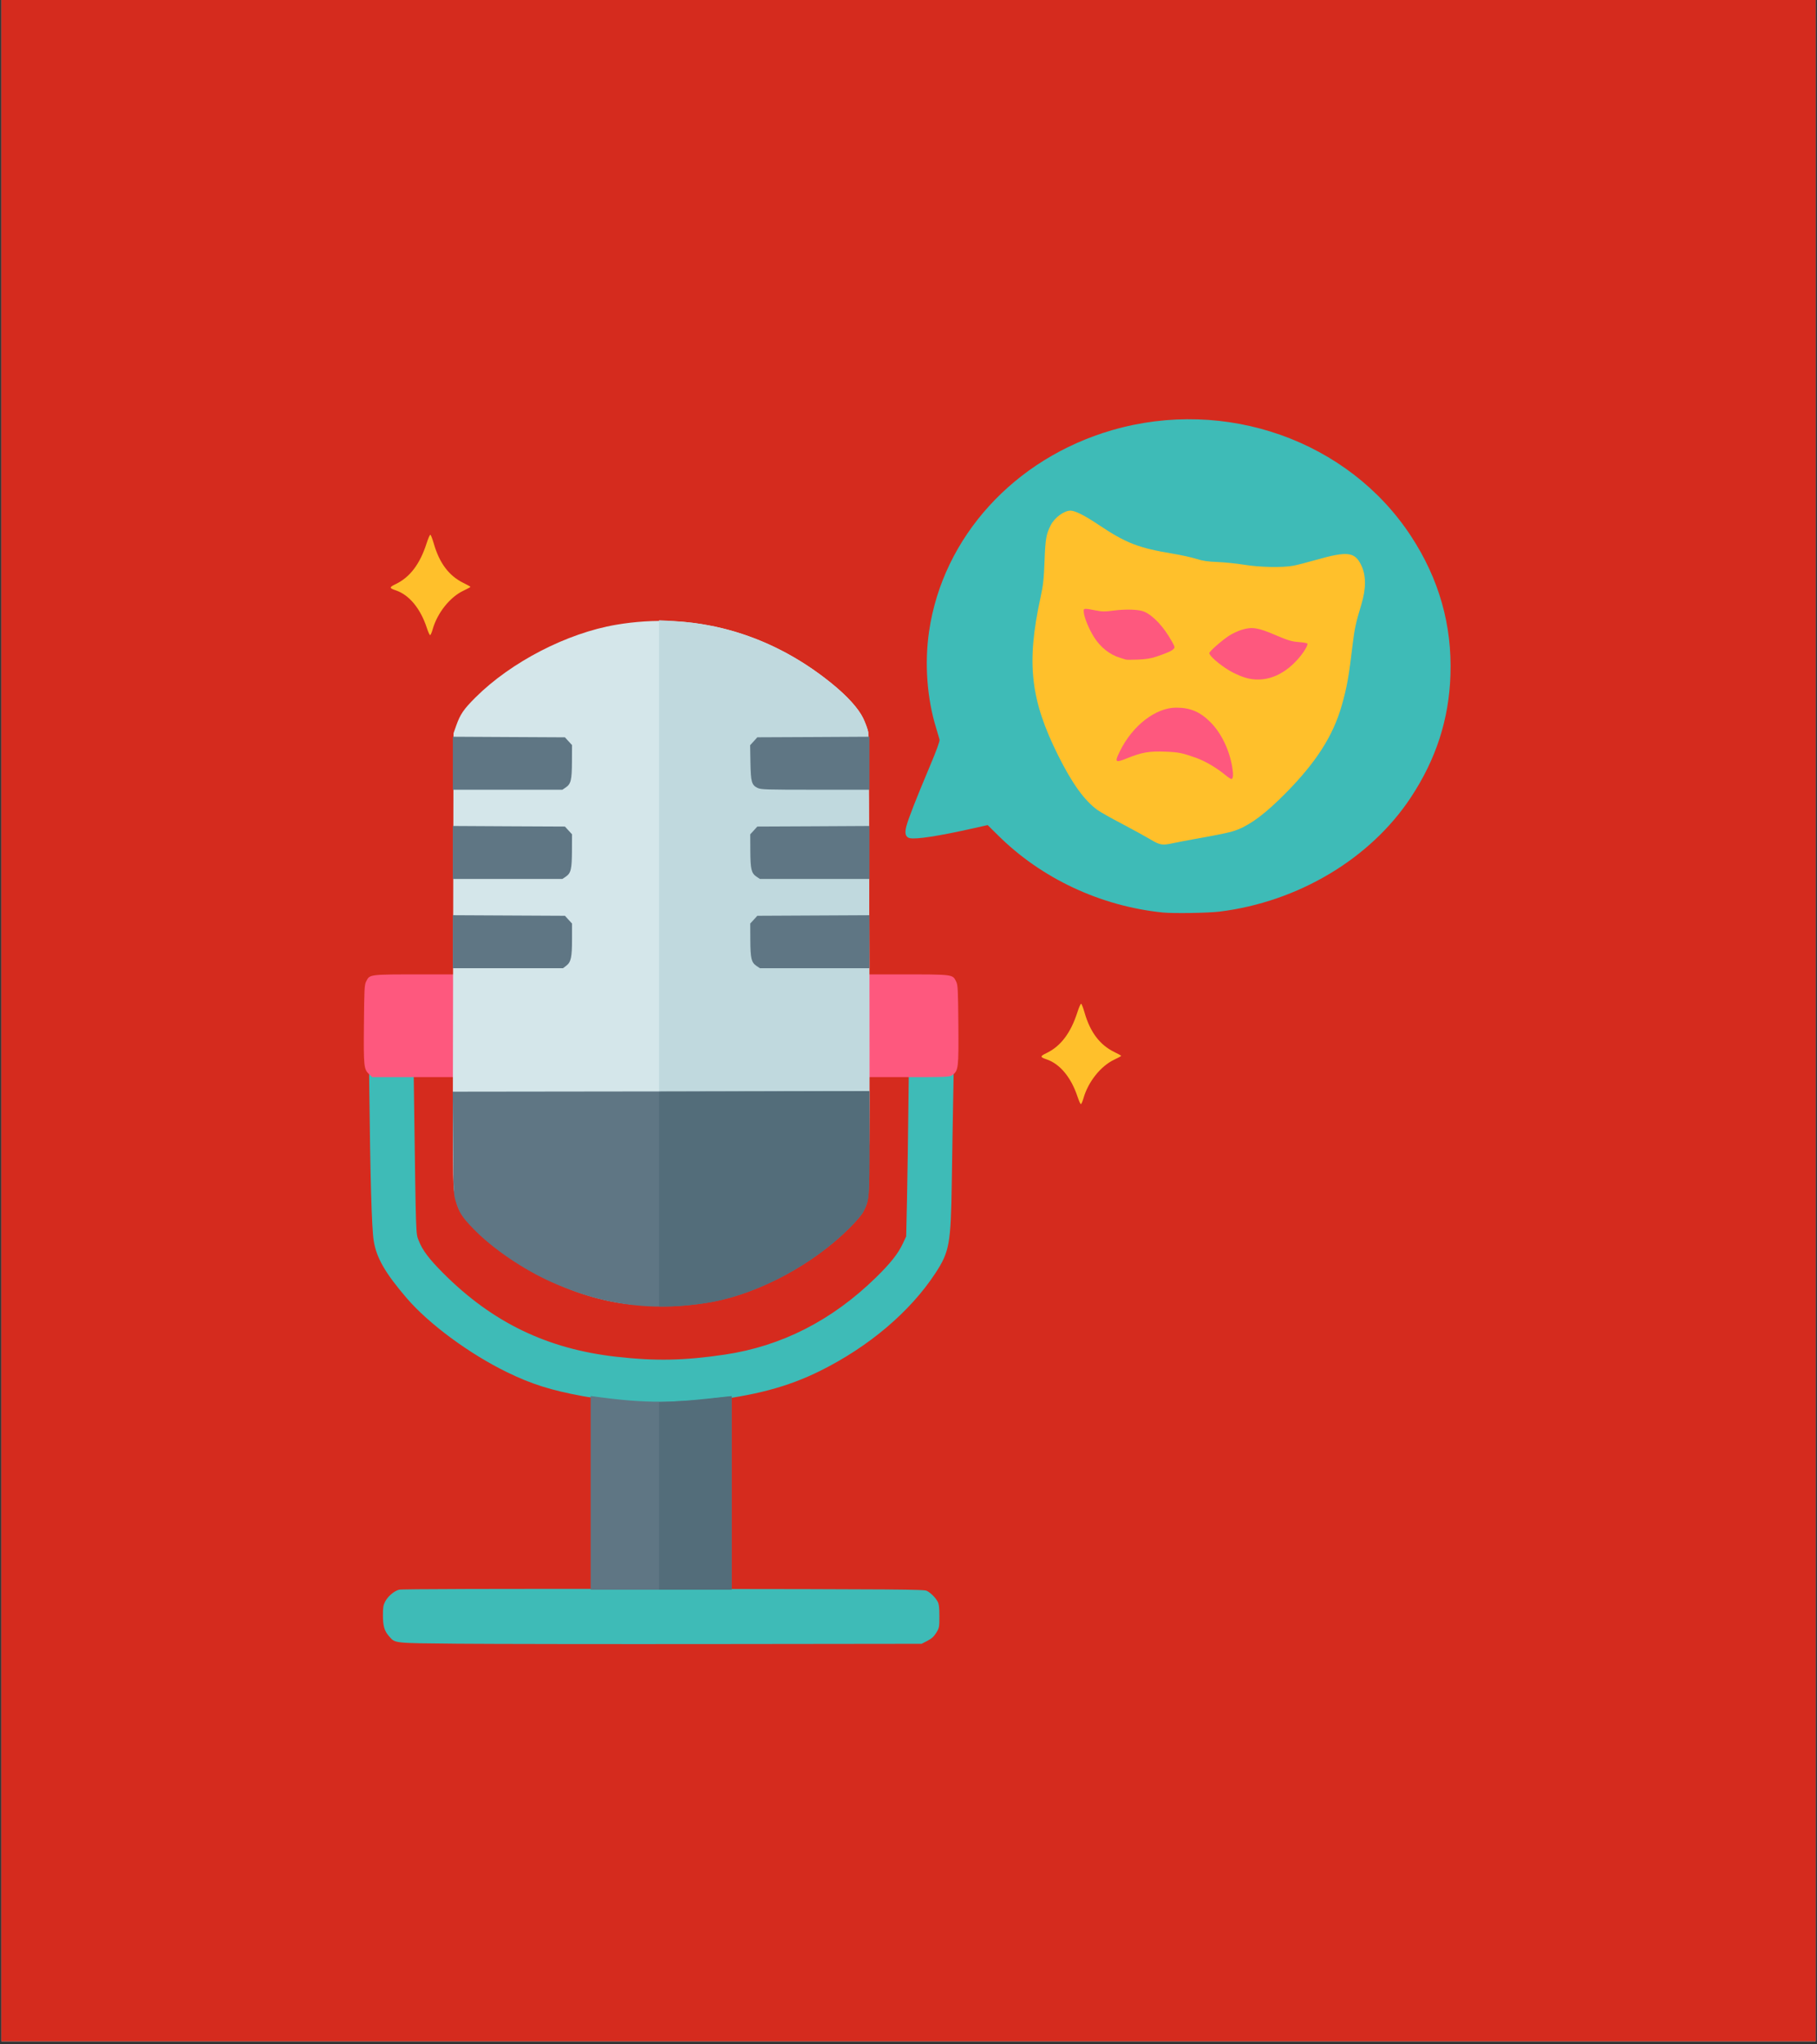
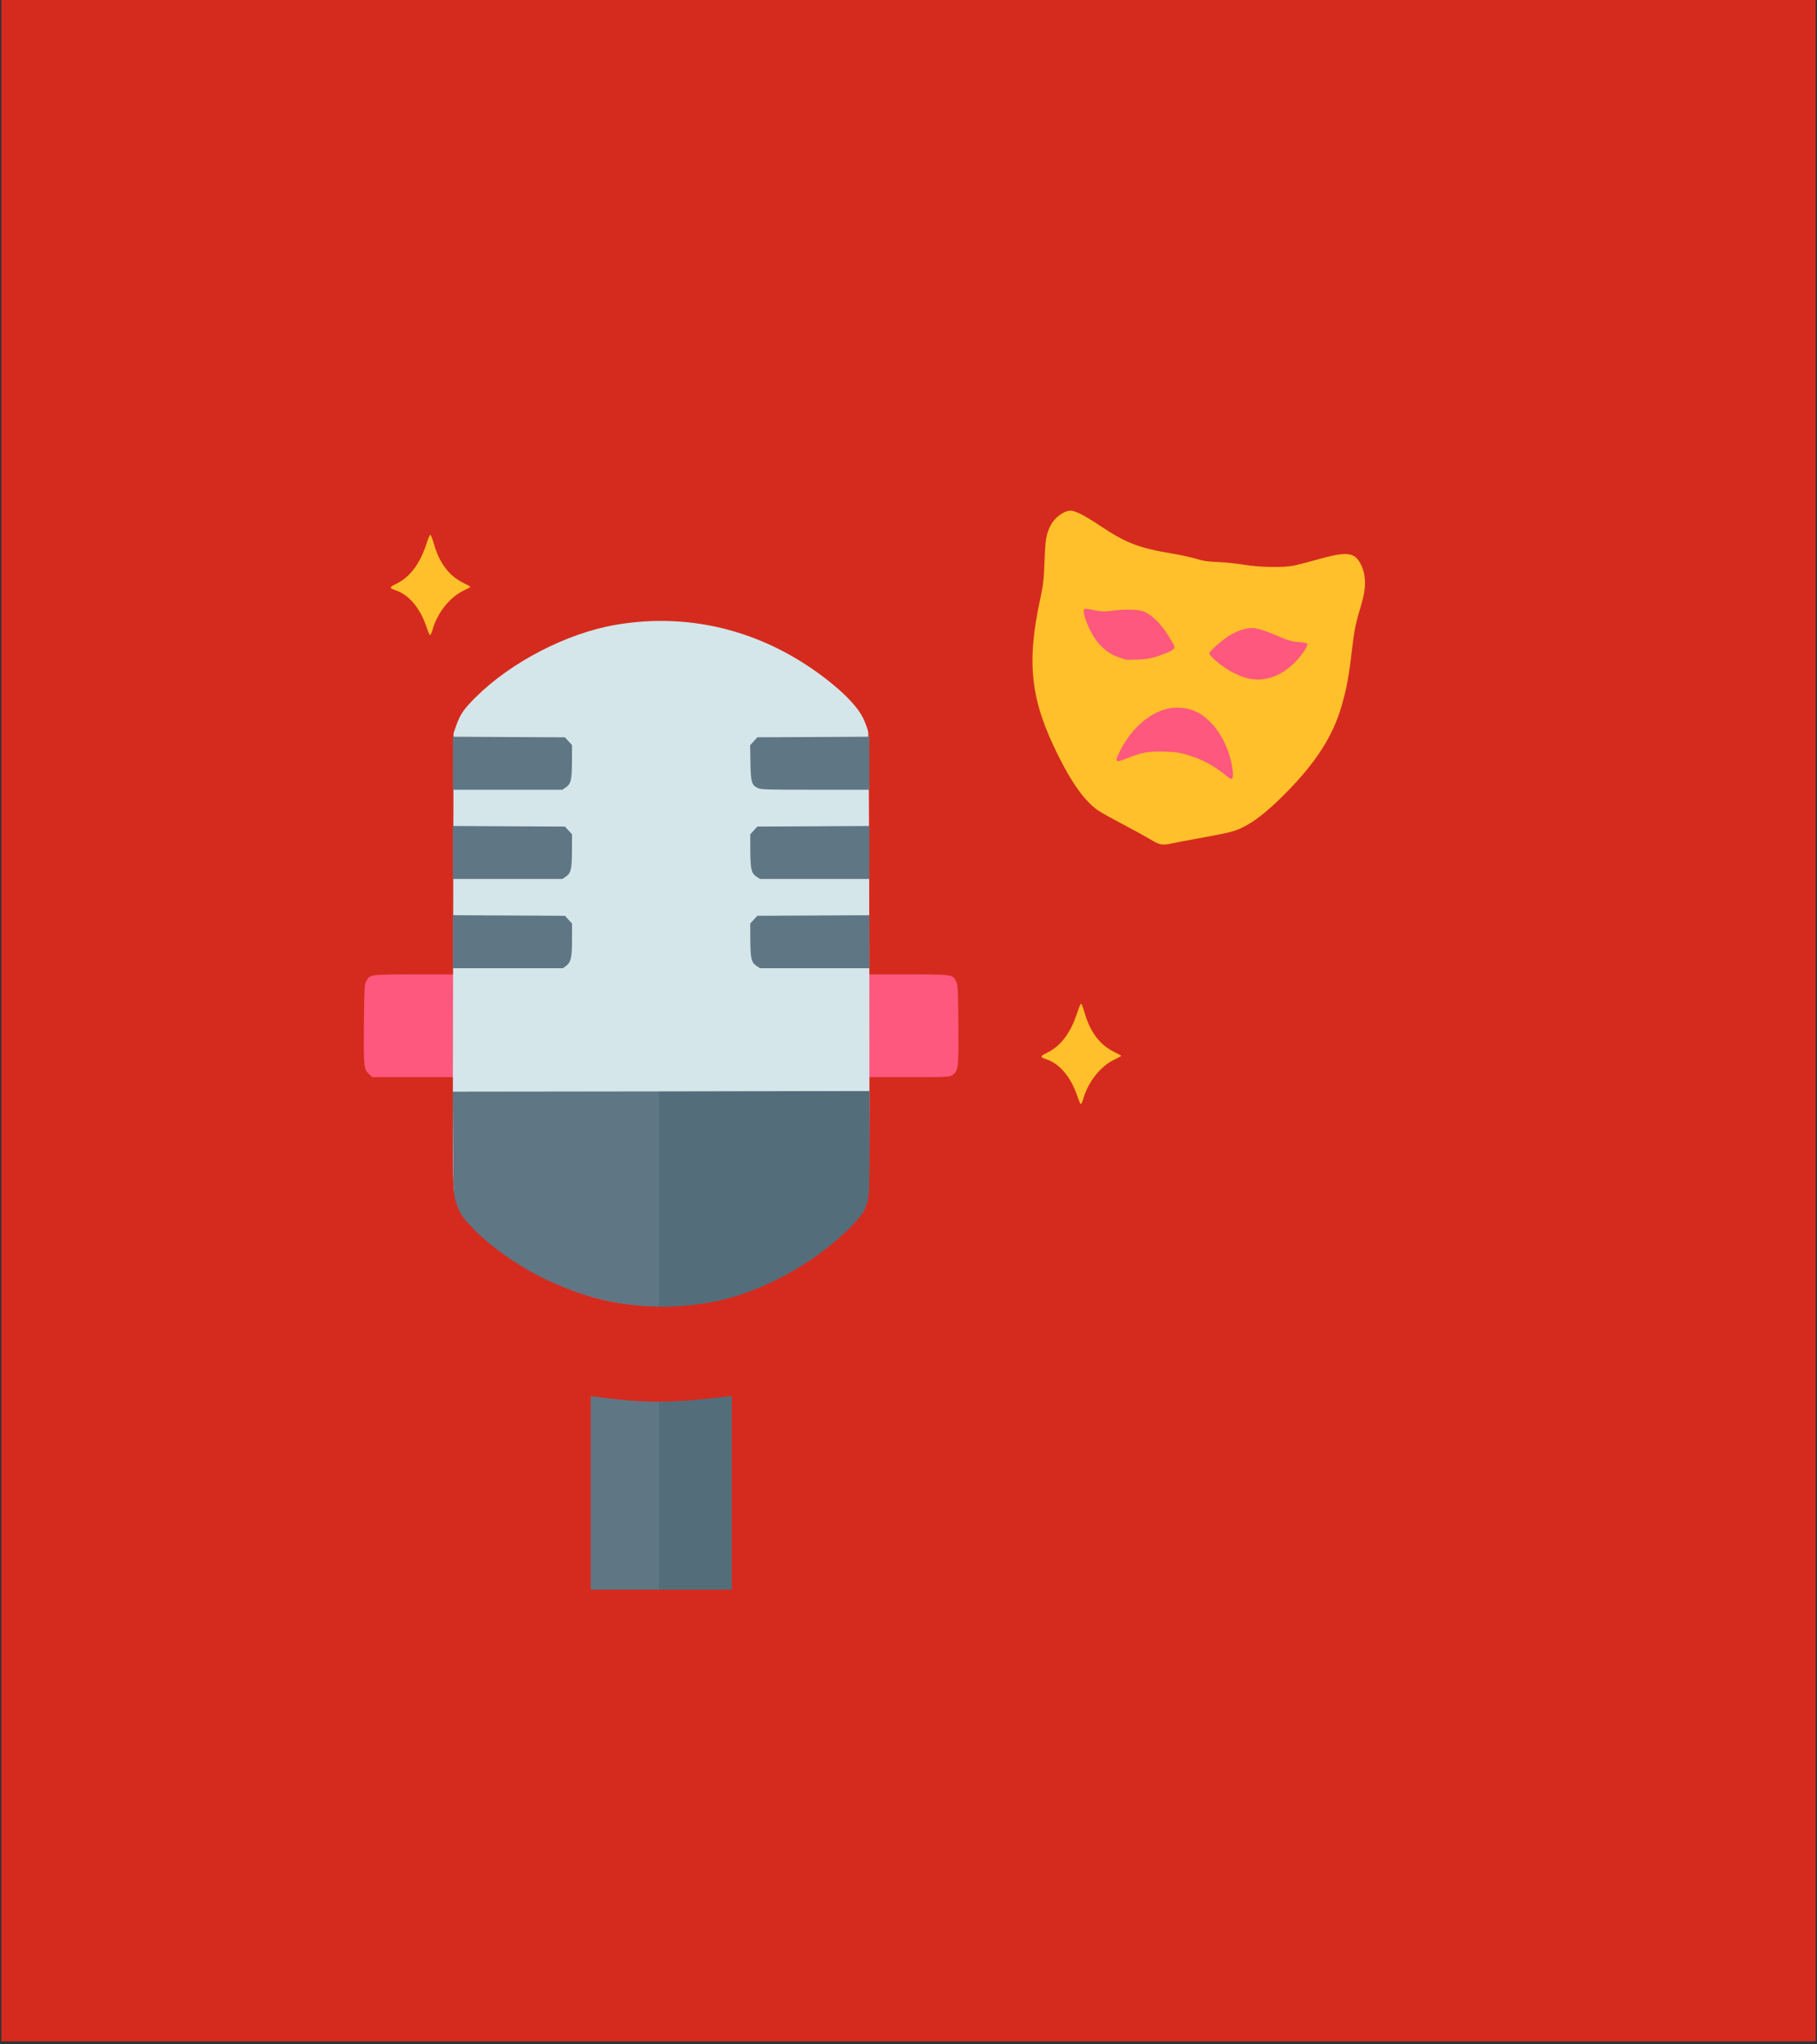
<svg xmlns="http://www.w3.org/2000/svg" width="400" zoomAndPan="magnify" viewBox="0 0 300 337.5" height="450" preserveAspectRatio="xMidYMid meet" version="1.0">
  <rect x="0" y="0" width="300" height="337.5" fill="#333333" stroke="none" />
  <defs>
    <clipPath id="3ec125611a">
      <path d="M 0.223 0 L 299.777 0 L 299.777 337 L 0.223 337 Z M 0.223 0 " clip-rule="nonzero" />
    </clipPath>
    <clipPath id="3297eaf133">
      <path d="M 60.027 69 L 239.762 69 L 239.762 271.473 L 60.027 271.473 Z M 60.027 69 " clip-rule="nonzero" />
    </clipPath>
    <clipPath id="669206a6b4">
      <path d="M 60.027 100 L 216 100 L 216 178 L 60.027 178 Z M 60.027 100 " clip-rule="nonzero" />
    </clipPath>
  </defs>
  <g clip-path="url(#3ec125611a)">
-     <path fill="#ffffff" d="M 0.223 0 L 299.777 0 L 299.777 337 L 0.223 337 Z M 0.223 0 " fill-opacity="1" fill-rule="nonzero" />
    <path fill="#d52b1e" d="M 0.223 0 L 299.777 0 L 299.777 337 L 0.223 337 Z M 0.223 0 " fill-opacity="1" fill-rule="nonzero" />
  </g>
  <g clip-path="url(#3297eaf133)">
-     <path fill="#3ebbb7" d="M 75.625 271.359 C 64.711 271.254 65.285 271.312 64.203 270.086 C 63.461 269.238 63.223 268.402 63.223 266.641 C 63.223 265.375 63.289 264.969 63.602 264.383 C 64.07 263.508 65.066 262.66 65.895 262.438 C 66.297 262.324 81.742 262.281 109.523 262.312 C 149.191 262.355 152.574 262.383 153.047 262.637 C 153.711 263 154.453 263.746 154.812 264.41 C 155.031 264.801 155.098 265.383 155.098 266.824 C 155.098 268.637 155.074 268.762 154.578 269.562 C 154.188 270.188 153.82 270.52 153.113 270.883 L 152.16 271.375 L 118.812 271.414 C 100.473 271.438 81.031 271.406 75.625 271.359 Z M 105.734 231.672 C 103.336 231.5 98.289 230.871 96.18 230.48 C 90.965 229.516 87.762 228.508 83.754 226.555 C 77.496 223.512 70.793 218.559 67.137 214.293 C 63.574 210.133 62.141 207.637 61.695 204.789 C 61.367 202.699 61.129 194.324 60.965 179.273 C 60.844 167.59 60.828 167.844 61.879 166.672 C 63.539 164.84 66.609 165.246 67.746 167.453 L 68.18 168.309 L 68.379 182.781 C 68.676 204.125 68.66 203.594 69.105 204.742 C 69.742 206.398 70.797 207.797 73.211 210.219 C 81.312 218.324 90.336 222.684 101.719 223.98 C 108.215 224.715 112.949 224.625 119.664 223.629 C 129.043 222.238 137.383 217.984 144.633 210.891 C 147.012 208.566 148.277 206.973 149.055 205.316 L 149.617 204.117 L 149.75 198.121 C 149.824 194.82 149.941 186.77 150.012 180.219 C 150.148 168.555 150.16 168.301 150.516 167.625 C 151.551 165.668 153.57 164.973 155.477 165.922 C 156.504 166.434 157.141 167.281 157.41 168.48 C 157.543 169.094 157.547 171.977 157.422 178.926 C 157.324 184.203 157.195 191.492 157.148 195.121 C 156.996 205.336 156.766 206.637 154.445 210.18 C 150.27 216.551 143.473 222.312 135.426 226.309 C 130.062 228.969 124.609 230.418 116.438 231.344 C 114.098 231.609 107.617 231.809 105.742 231.672 Z M 191.969 150.645 C 181.668 149.582 171.922 145.012 164.734 137.855 L 163.07 136.211 L 160.883 136.703 C 155.059 138.02 151.188 138.613 150.184 138.363 C 149.512 138.195 149.34 137.578 149.641 136.426 C 149.957 135.195 151.266 131.852 153.5 126.555 C 154.637 123.867 155.188 122.344 155.125 122.098 C 155.074 121.891 154.828 121.066 154.586 120.262 C 153.047 115.309 152.625 109.496 153.402 104.188 C 155.691 88.652 167.461 75.715 183.574 71.027 C 202.359 65.562 222.625 72.727 232.957 88.492 C 237.594 95.559 239.758 103.191 239.48 111.441 C 239.234 118.77 237.102 125.344 232.934 131.656 C 226.254 141.77 214.328 148.887 201.363 150.496 C 199.445 150.73 193.727 150.82 191.969 150.645 Z M 191.969 150.645 " fill-opacity="1" fill-rule="nonzero" />
-   </g>
+     </g>
  <path fill="#ffc02b" d="M 177.93 181.121 C 176.879 177.898 175.02 175.637 172.797 174.887 C 171.684 174.512 171.684 174.379 172.809 173.84 C 175.125 172.723 176.777 170.543 177.871 167.152 C 178.133 166.328 178.422 165.676 178.508 165.707 C 178.594 165.738 178.852 166.406 179.078 167.199 C 180.004 170.41 181.598 172.512 183.977 173.672 C 184.609 173.977 185.121 174.262 185.121 174.312 C 185.121 174.355 184.605 174.641 183.969 174.938 C 181.746 175.98 179.664 178.59 178.895 181.289 C 178.738 181.828 178.547 182.273 178.461 182.273 C 178.379 182.273 178.141 181.758 177.934 181.121 Z M 189.918 138.566 C 189.113 138.086 187.004 136.926 185.223 135.988 C 183.434 135.059 181.617 134.027 181.172 133.703 C 179.012 132.113 177.012 129.336 174.707 124.715 C 170.125 115.523 169.441 109.477 171.789 98.684 C 172.246 96.566 172.344 95.664 172.461 92.602 C 172.602 88.926 172.73 88.188 173.492 86.691 C 174.133 85.441 175.688 84.301 176.738 84.301 C 177.52 84.305 179.023 85.059 181.43 86.668 C 185.926 89.668 187.957 90.457 193.594 91.398 C 195.008 91.633 196.773 92.023 197.527 92.262 C 198.574 92.598 199.379 92.715 201.031 92.781 C 202.211 92.832 204.176 93.031 205.402 93.23 C 207.957 93.652 211.754 93.73 213.527 93.395 C 214.141 93.281 215.855 92.844 217.336 92.418 C 222.449 90.969 223.676 91.109 224.727 93.262 C 225.574 94.992 225.578 97.137 224.742 99.883 C 223.891 102.695 223.648 103.793 223.371 106.066 C 222.703 111.711 222.395 113.469 221.496 116.582 C 220.07 121.531 217.258 125.906 212.234 130.98 C 209.027 134.223 206.629 136.043 204.387 136.941 C 203.289 137.383 202.168 137.629 197.273 138.508 C 195.91 138.754 194.293 139.066 193.68 139.199 C 191.887 139.59 191.531 139.531 189.918 138.566 Z M 70.484 103.691 C 69.434 100.469 67.57 98.211 65.344 97.457 C 64.234 97.086 64.234 96.957 65.359 96.414 C 67.676 95.301 69.332 93.121 70.422 89.73 C 70.684 88.906 70.973 88.254 71.059 88.281 C 71.148 88.309 71.402 88.984 71.633 89.77 C 72.555 92.98 74.148 95.082 76.527 96.242 C 77.156 96.551 77.676 96.84 77.676 96.883 C 77.676 96.934 77.156 97.215 76.52 97.516 C 74.301 98.555 72.219 101.168 71.445 103.863 C 71.293 104.406 71.098 104.848 71.016 104.848 C 70.93 104.848 70.691 104.328 70.484 103.691 Z M 70.484 103.691 " fill-opacity="1" fill-rule="nonzero" />
  <g clip-path="url(#669206a6b4)">
    <path fill="#fe587e" d="M 60.945 177.34 C 60.07 176.523 60.023 176.098 60.086 169.082 C 60.137 163.355 60.172 162.598 60.441 162.059 C 61.051 160.828 60.777 160.863 69.961 160.863 L 78.191 160.863 L 78.191 177.82 L 61.461 177.82 Z M 140.125 169.344 L 140.125 160.863 L 148.359 160.863 C 157.543 160.863 157.262 160.828 157.875 162.059 C 158.145 162.598 158.184 163.355 158.234 169.164 C 158.289 176.344 158.238 176.766 157.242 177.477 C 156.773 177.809 156.5 177.82 148.441 177.82 L 140.125 177.82 Z M 202.32 127.953 C 200.871 126.754 198.973 125.641 197.438 125.094 C 195.176 124.293 194.574 124.176 192.398 124.09 C 189.777 123.984 188.504 124.203 186.148 125.16 C 184.094 125.992 183.98 125.879 184.934 123.957 C 187.012 119.758 190.832 116.82 194.211 116.824 C 196.52 116.824 198.168 117.523 199.852 119.223 C 201.602 120.977 202.934 123.688 203.43 126.52 C 203.656 127.801 203.625 128.512 203.348 128.605 C 203.25 128.637 202.789 128.344 202.32 127.953 Z M 206.254 112.039 C 205.289 111.844 203.969 111.297 202.895 110.652 C 201.297 109.688 199.668 108.258 199.668 107.82 C 199.668 107.547 201.652 105.797 202.891 104.973 C 203.422 104.621 204.387 104.16 205.027 103.969 C 206.727 103.449 207.711 103.605 210.656 104.871 C 212.68 105.734 213.262 105.906 214.406 105.996 C 215.152 106.051 215.805 106.164 215.848 106.242 C 215.973 106.441 215.465 107.387 214.746 108.277 C 212.309 111.312 209.289 112.648 206.254 112.043 Z M 185.895 108.895 C 185.801 108.855 185.379 108.727 184.957 108.602 C 183.223 108.086 181.668 106.848 180.605 105.137 C 179.762 103.781 179.031 102.004 178.941 101.078 C 178.875 100.387 178.902 100.383 180.957 100.781 C 181.961 100.984 182.453 100.984 183.781 100.809 C 185.969 100.52 188.109 100.605 188.977 101.004 C 190.504 101.719 192.172 103.531 193.492 105.906 C 193.996 106.801 194.012 106.895 193.754 107.148 C 193.426 107.48 192.695 107.801 190.941 108.395 C 189.996 108.711 189.188 108.84 187.863 108.891 C 186.875 108.93 185.992 108.93 185.895 108.895 Z M 185.895 108.895 " fill-opacity="1" fill-rule="nonzero" />
  </g>
  <path fill="#d4e6ea" d="M 104.078 215.324 C 95.254 214.461 84.922 209.426 78.297 202.766 C 75.977 200.434 75.613 199.809 75.082 197.215 C 74.738 195.574 74.738 195.066 74.812 158.293 L 74.883 121.039 L 75.32 119.797 C 75.988 117.91 76.555 117.086 78.52 115.125 C 84.387 109.285 93.613 104.52 101.719 103.141 C 114.359 100.988 126.797 104.348 137.172 112.711 C 139.863 114.879 141.734 116.941 142.531 118.602 C 142.898 119.379 143.266 120.395 143.352 120.867 C 143.43 121.336 143.512 138.41 143.535 158.805 C 143.574 198.895 143.613 197.004 142.688 199.469 C 142.387 200.27 141.977 200.824 140.578 202.273 C 134.379 208.719 125.199 213.535 116.172 215.086 C 114.328 215.402 106.453 215.559 104.078 215.324 Z M 104.078 215.324 " fill-opacity="1" fill-rule="nonzero" />
-   <path fill="#c0d9de" d="M 109.371 215.398 L 108.812 215.312 L 108.812 102.398 L 111.027 102.516 C 120.559 103.023 129.453 106.492 137.172 112.711 C 139.863 114.879 141.734 116.941 142.531 118.602 C 142.898 119.379 143.266 120.395 143.352 120.867 C 143.43 121.336 143.512 138.41 143.535 158.805 C 143.574 198.895 143.613 197.004 142.688 199.469 C 142.387 200.27 141.977 200.824 140.578 202.273 C 134.375 208.723 125.035 213.617 116.172 215.074 C 114.512 215.348 110.375 215.543 109.371 215.398 Z M 109.371 215.398 " fill-opacity="1" fill-rule="nonzero" />
  <path fill="#5f7684" d="M 97.523 246.457 L 97.523 230.469 L 99.191 230.688 C 103.879 231.297 107.027 231.484 110.695 231.379 C 112.723 231.32 115.305 231.156 116.43 231.016 C 117.559 230.871 119 230.703 119.637 230.645 L 120.793 230.531 L 120.793 262.441 L 97.523 262.441 Z M 106.871 215.645 C 101.383 215.32 96.566 214.109 91.082 211.672 C 86.418 209.598 81.305 206.117 78.172 202.879 C 76.305 200.961 75.805 200.176 75.258 198.379 C 74.879 197.129 74.867 196.848 74.812 188.656 L 74.75 180.223 L 109.148 180.18 L 143.551 180.137 L 143.551 188.621 C 143.551 197.816 143.523 198.102 142.586 199.965 C 142.293 200.551 141.445 201.547 140.148 202.836 C 134.258 208.691 125.5 213.414 117.797 214.891 C 114.332 215.555 110.199 215.84 106.871 215.645 Z M 74.77 155.469 L 74.77 151.09 L 84.02 151.137 L 93.273 151.184 L 94.445 152.465 L 94.445 155.059 C 94.445 158.047 94.273 158.828 93.5 159.426 L 92.957 159.84 L 74.77 159.84 Z M 124.891 159.453 C 124.051 158.879 123.902 158.234 123.883 155.168 L 123.871 152.465 L 125.043 151.184 L 134.301 151.137 L 143.551 151.09 L 143.551 159.84 L 125.465 159.84 Z M 74.77 140.734 L 74.77 136.359 L 84.02 136.41 L 93.273 136.453 L 94.445 137.734 L 94.434 140.434 C 94.418 143.5 94.266 144.148 93.418 144.723 L 92.855 145.105 L 74.77 145.105 Z M 124.891 144.723 C 124.051 144.148 123.902 143.5 123.883 140.434 L 123.871 137.738 L 125.043 136.453 L 134.301 136.41 L 143.551 136.359 L 143.551 145.105 L 125.465 145.105 Z M 74.77 126.004 L 74.77 121.625 L 84.02 121.676 L 93.273 121.723 L 94.445 123.004 L 94.434 125.703 C 94.418 128.77 94.266 129.418 93.418 129.992 L 92.855 130.375 L 74.77 130.375 Z M 125.07 130.074 C 124.098 129.59 123.965 129.109 123.902 125.887 L 123.852 123.027 L 125.043 121.719 L 134.293 121.676 L 143.551 121.625 L 143.551 130.375 L 134.613 130.375 C 126.441 130.375 125.617 130.348 125.07 130.074 Z M 125.07 130.074 " fill-opacity="1" fill-rule="nonzero" />
  <path fill="#536d7a" d="M 108.812 246.965 L 108.812 231.484 L 111.168 231.367 C 113.254 231.262 115.426 231.066 119.551 230.609 L 120.793 230.477 L 120.793 262.441 L 108.816 262.441 L 108.816 246.965 Z M 108.812 197.949 L 108.812 180.223 L 126.184 180.18 L 143.551 180.137 L 143.551 188.621 C 143.551 197.816 143.523 198.102 142.586 199.965 C 142.293 200.551 141.445 201.547 140.148 202.836 C 134.258 208.691 125.578 213.375 117.797 214.898 C 115.723 215.305 112.172 215.676 110.402 215.676 L 108.812 215.676 Z M 108.812 197.949 " fill-opacity="1" fill-rule="nonzero" />
</svg>